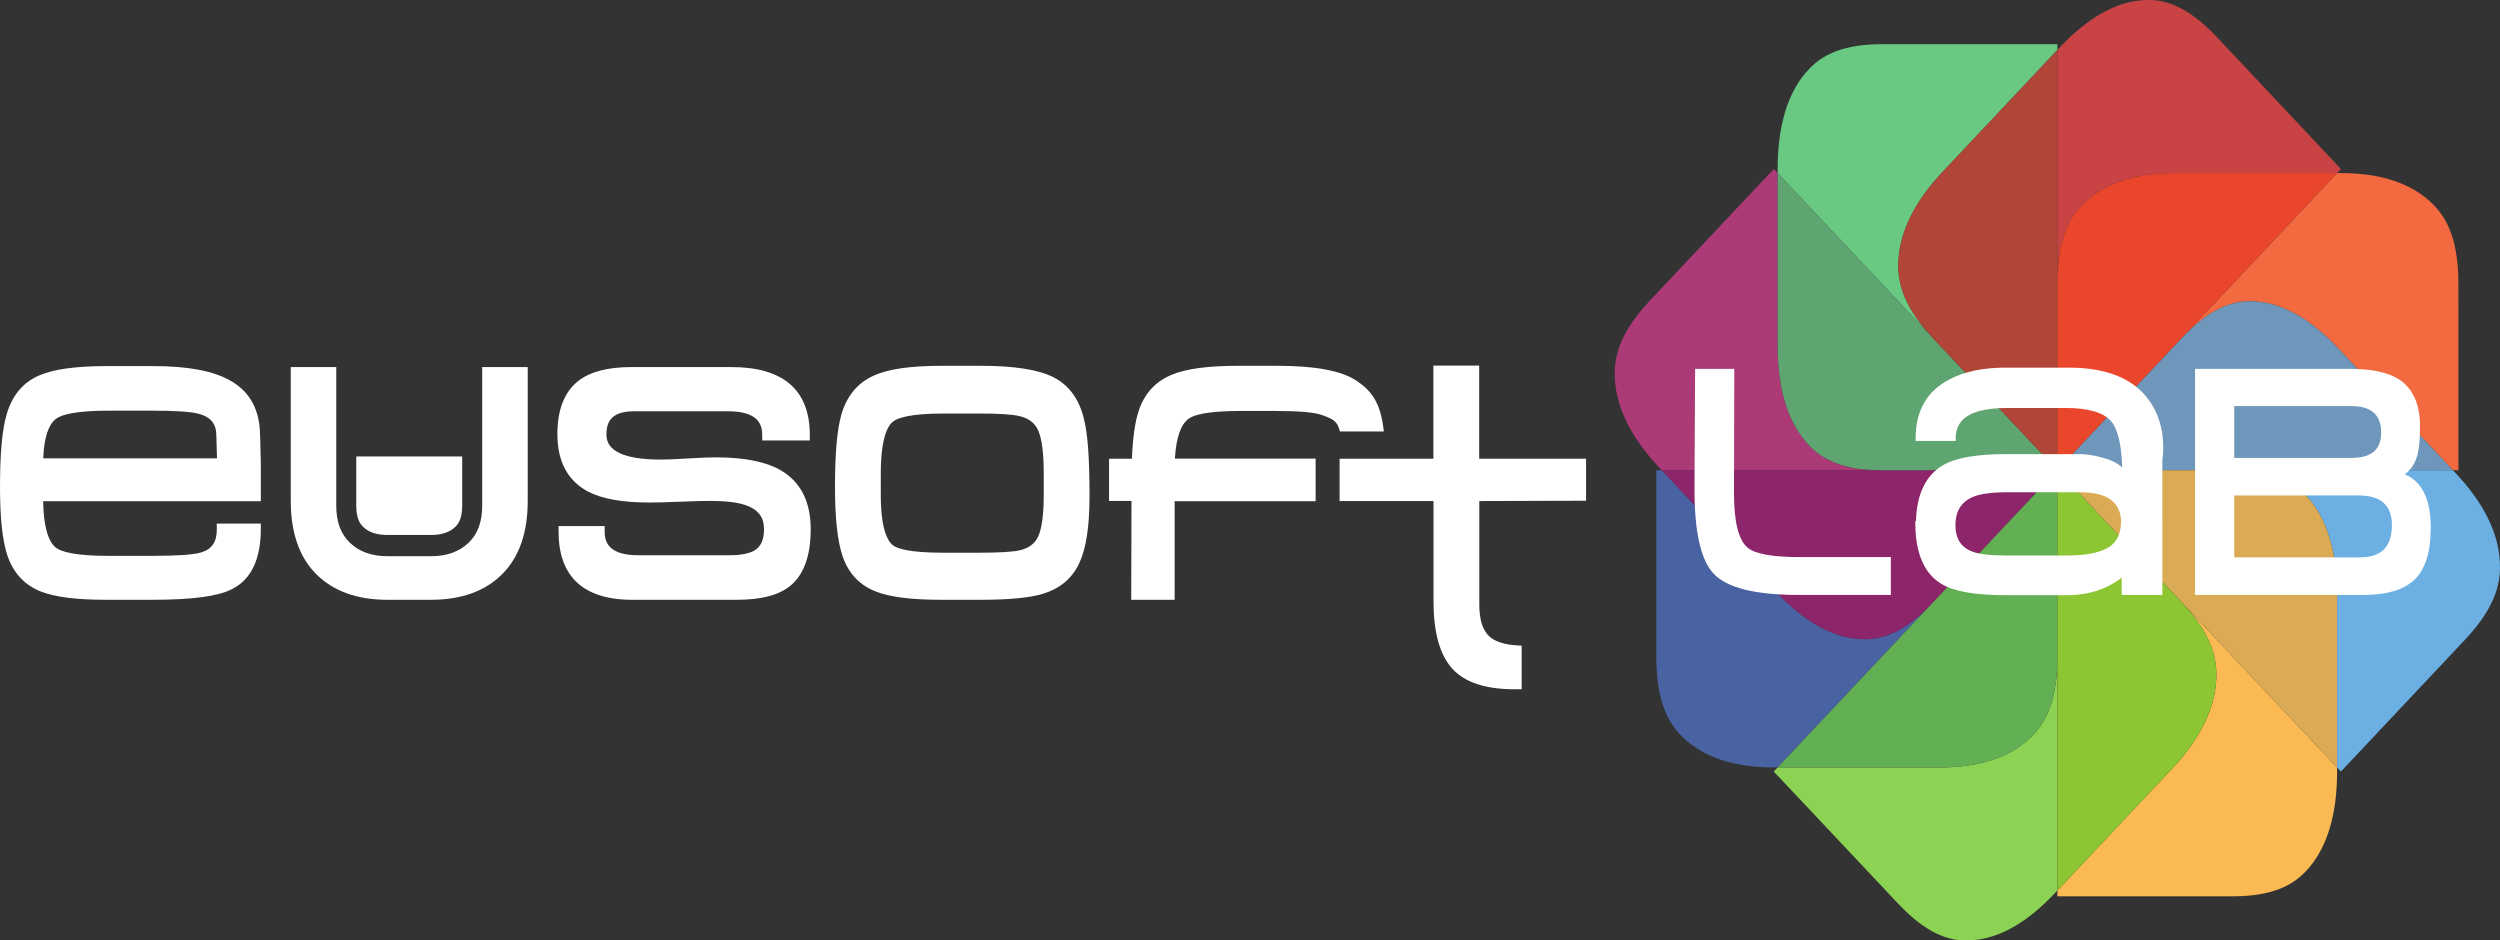
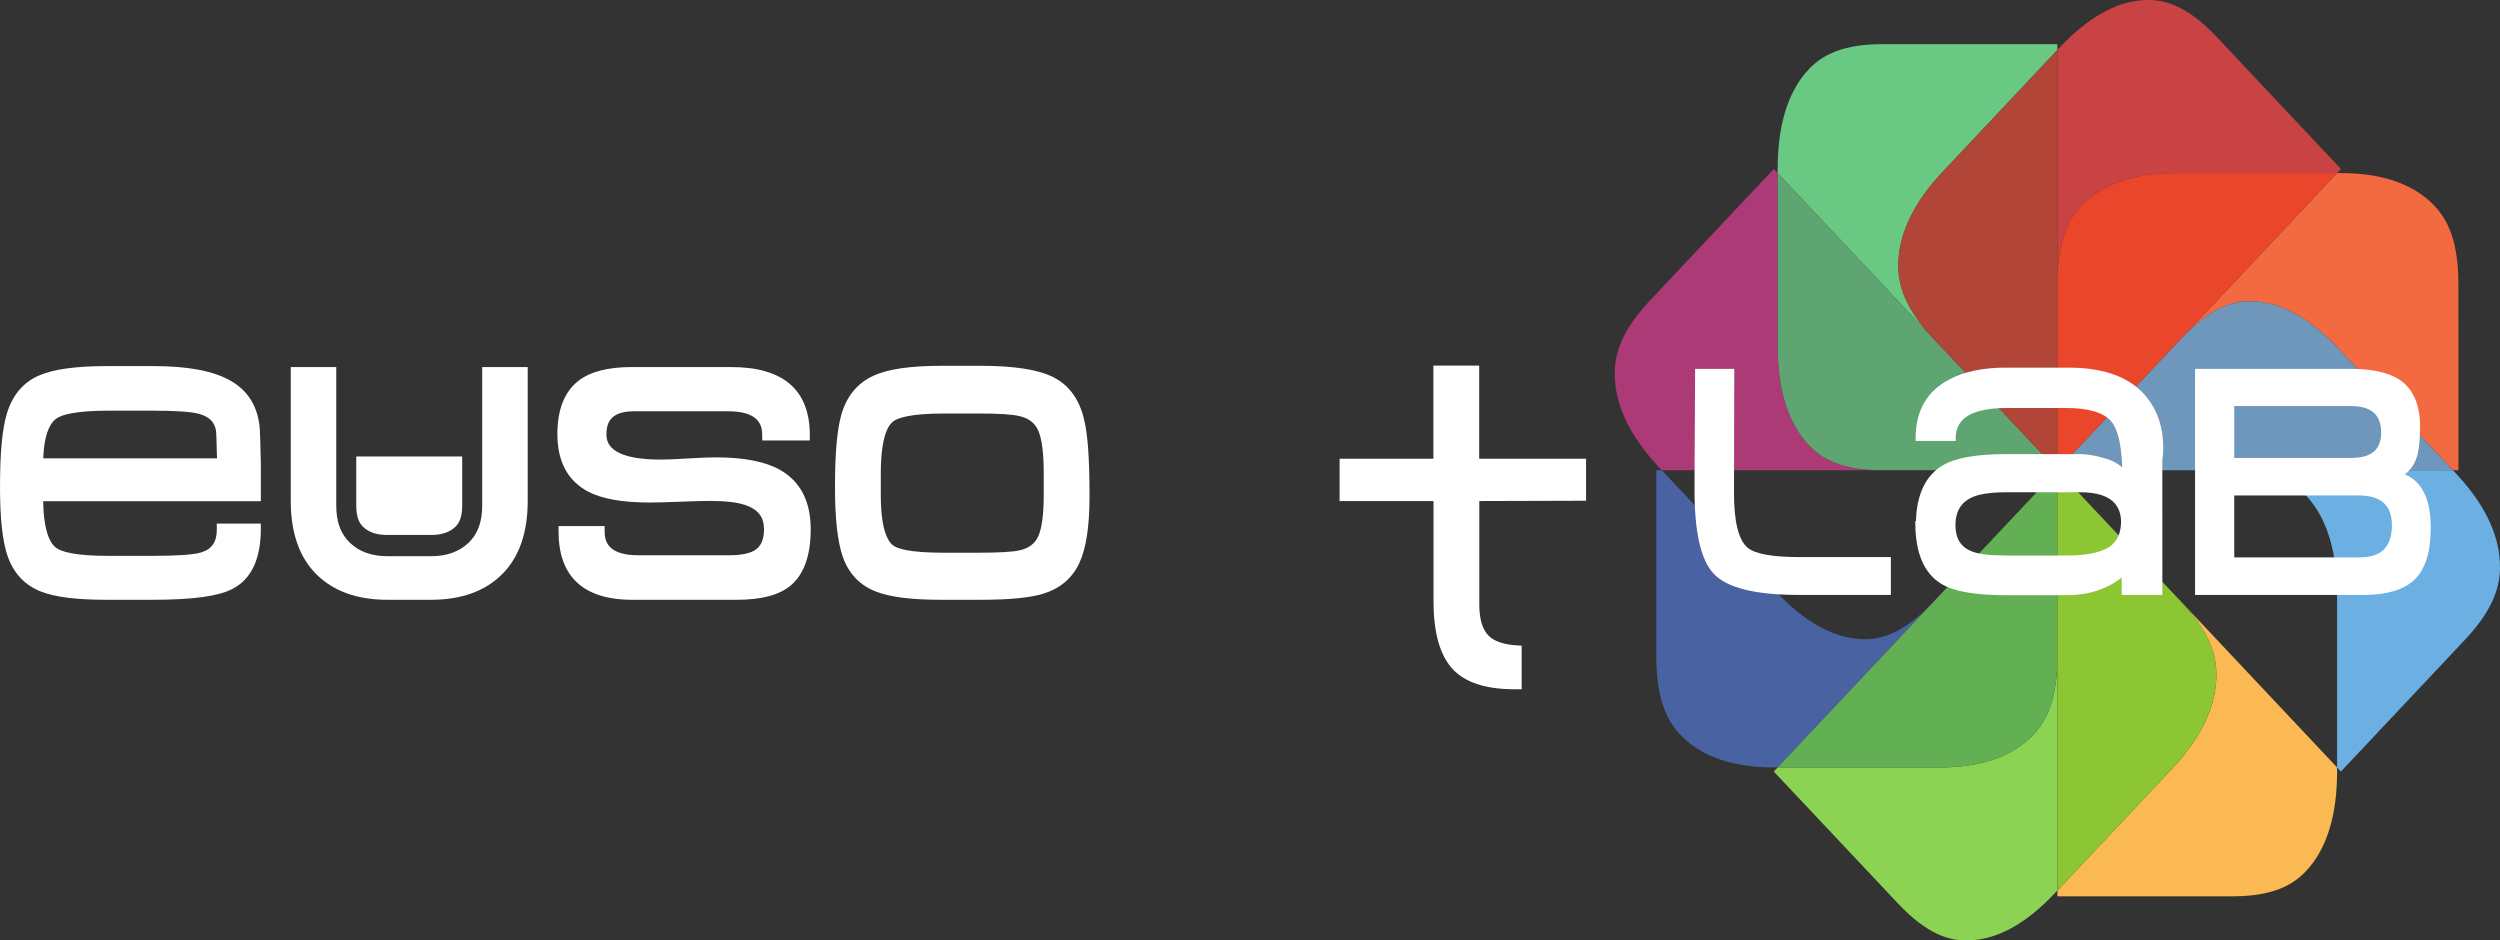
<svg xmlns="http://www.w3.org/2000/svg" width="420" height="158" viewBox="0 0 420 158" fill="none">
  <rect x="0" y="0" width="420" height="158" fill="#333333" stroke="none" />
  <g clip-path="url(#clip0_177_28)">
    <mask id="mask0_177_28" style="mask-type:luminance" maskUnits="userSpaceOnUse" x="-85" y="-181" width="734" height="553">
      <path d="M-84.792 371.345H648.16V-180.129H-84.792V371.345Z" fill="white" />
    </mask>
    <g mask="url(#mask0_177_28)">
      <path d="M25.642 100.764H17.879C12.819 100.764 9.216 100.308 6.861 99.373C4.2 98.328 2.334 96.365 1.313 93.535C0.429 91.026 0.001 87.2 0.001 81.828C0.001 76.075 0.376 72.044 1.144 69.525C2.054 66.441 3.847 64.284 6.481 63.116C8.911 62.033 12.669 61.504 17.978 61.504H25.743C31.65 61.504 35.929 62.327 38.822 64.013C41.637 65.642 43.246 68.217 43.609 71.666C43.68 72.341 43.747 74.368 43.819 77.868V84.206H7.25C7.315 88.287 8.053 90.973 9.402 92.013C10.217 92.642 12.399 93.385 18.178 93.385H25.544C29.851 93.385 32.65 93.187 33.86 92.789C35.643 92.224 36.454 90.98 36.423 88.865L36.414 87.963H43.819V88.852C43.819 93.96 42.187 97.369 38.976 98.97C36.679 100.175 32.312 100.764 25.642 100.764ZM7.265 76.995H36.456C36.377 73.261 36.316 72.519 36.293 72.372C36.043 70.854 35.1 69.947 33.314 69.498C32.008 69.157 29.38 68.99 25.491 68.99H18.327C12.61 68.99 10.378 69.693 9.514 70.285C8.152 71.228 7.396 73.483 7.265 76.995Z" fill="white" />
      <path d="M72.431 100.764H65.069C60.027 100.764 56.026 99.329 53.173 96.499C50.307 93.666 48.847 89.514 48.847 84.169V61.665H56.491V84.962C56.491 87.676 57.245 89.705 58.795 91.197C60.347 92.686 62.457 93.442 65.069 93.442H72.431C75.043 93.442 77.156 92.682 78.71 91.197C80.259 89.705 81.01 87.676 81.01 84.962V61.665H88.656V84.169C88.656 89.514 87.2 93.666 84.324 96.499C81.475 99.329 77.473 100.764 72.431 100.764Z" fill="white" />
      <path d="M59.852 76.684V84.962C59.852 87.123 60.489 88.009 61.043 88.548C61.961 89.425 63.313 89.873 65.069 89.873H72.432C74.183 89.873 75.542 89.425 76.458 88.542C77.012 88.009 77.648 87.123 77.648 84.962V76.684H59.852Z" fill="white" />
      <path d="M345.64 78.999L324.765 101.174C319.784 106.473 316.054 107.387 313.294 107.387C313.042 107.387 312.798 107.379 312.562 107.367C307.88 107.113 303.125 104.447 298.441 99.465L279.177 78.999H278.262V110.357C278.262 118.529 280.675 121.895 282.776 123.914C286.243 127.243 291.372 128.927 298.01 128.927H298.643L345.64 78.999Z" fill="#4962A2" />
      <path d="M297.993 28.39L277.126 50.559C271.682 56.339 271.153 60.527 271.289 63.535C271.53 68.491 274.035 73.539 278.732 78.526L279.177 78.999H316.085C308.415 78.997 305.261 76.433 303.37 74.208C300.226 70.515 298.637 65.056 298.645 58.015V29.082L297.993 28.39Z" fill="#AC3A77" />
-       <path d="M345.64 78.999H316.121H316.092H316.085H279.177L298.441 99.465C303.125 104.448 307.88 107.113 312.562 107.367C312.798 107.379 313.042 107.387 313.294 107.387C316.054 107.387 319.784 106.473 324.765 101.174L345.64 78.999Z" fill="#8D256B" />
      <path d="M345.641 7.423H316.121C308.425 7.423 305.265 9.982 303.358 12.216C300.226 15.899 298.645 21.351 298.645 28.403V29.081L324.388 56.425C319.3 50.854 318.797 46.793 318.936 43.862C319.177 38.889 321.685 33.838 326.376 28.861L345.641 8.394V7.423Z" fill="#69C983" />
      <path d="M298.645 29.081V58.015C298.636 65.057 300.226 70.514 303.37 74.208C305.261 76.433 308.415 78.997 316.084 78.998H316.12H345.641L324.765 56.832C324.637 56.696 324.511 56.561 324.388 56.425L298.645 29.081Z" fill="#5EA571" />
    </g>
    <mask id="mask1_177_28" style="mask-type:luminance" maskUnits="userSpaceOnUse" x="-85" y="-181" width="734" height="553">
      <path d="M-84.792 371.345H648.16V-180.129H-84.792V371.345Z" fill="white" />
    </mask>
    <g mask="url(#mask1_177_28)">
      <path d="M360.932 -5.2639e-05C360.678 -5.2639e-05 360.431 0.007 360.193 0.02C355.528 0.265 350.782 2.935 346.085 7.922L345.641 8.393V78.999V47.647C345.641 39.475 348.049 36.116 350.147 34.097C353.616 30.77 358.728 29.078 365.328 29.078C365.348 29.078 365.368 29.078 365.388 29.079H392.628L393.277 28.39L372.412 6.213C367.429 0.922 363.7 -5.2639e-05 360.932 -5.2639e-05Z" fill="#CA4344" />
      <path d="M345.641 8.393L326.376 28.861C321.685 33.838 319.177 38.889 318.936 43.863C318.798 46.792 319.301 50.854 324.389 56.426L345.641 78.999V8.393Z" fill="#B14538" />
      <path d="M324.39 56.426C324.512 56.56 324.639 56.695 324.767 56.831L345.642 78.999L324.39 56.426Z" fill="#AE3E36" />
      <path d="M393.263 29.079H392.628L345.641 78.999L366.507 56.832C371.508 51.517 375.244 50.614 378.01 50.614C378.253 50.614 378.488 50.621 378.717 50.632C383.388 50.89 388.156 53.553 392.833 58.542L412.089 78.999H413.015L413.009 47.646C413.015 39.468 410.599 36.109 408.498 34.089C405.031 30.757 399.902 29.079 393.263 29.079Z" fill="#F46A40" />
      <path d="M365.327 29.079C358.728 29.079 353.616 30.77 350.146 34.096C348.048 36.116 345.64 39.475 345.64 47.646V78.999L392.627 29.079H365.387C365.368 29.079 365.347 29.079 365.327 29.079Z" fill="#E9462C" />
      <path d="M412.089 78.999H345.641L375.151 79.005C382.848 79.005 386.007 81.56 387.902 83.795C391.041 87.488 392.635 92.94 392.631 99.983V128.929L393.277 129.615L414.149 107.44C419.594 101.66 420.122 97.472 419.982 94.468C419.745 89.504 417.239 84.464 412.539 79.477L412.089 78.999Z" fill="#6CAFE3" />
      <path d="M378.01 50.614C375.244 50.614 371.508 51.517 366.507 56.832L345.641 78.998H412.089L392.833 58.541C388.155 53.553 383.388 50.891 378.717 50.632C378.488 50.621 378.253 50.614 378.01 50.614Z" fill="#6F97BB" />
      <path d="M345.641 78.999L366.507 101.174C371.947 106.958 372.478 111.136 372.332 114.14C372.095 119.111 369.593 124.163 364.902 129.142L345.641 149.601V150.58H375.151C382.849 150.58 386.016 148.017 387.912 145.783C391.054 142.1 392.631 136.652 392.631 129.594V128.929L345.641 78.999Z" fill="#FAB953" />
-       <path d="M345.641 78.999L392.631 128.929V99.983C392.635 92.939 391.042 87.488 387.902 83.795C386.007 81.56 382.849 79.005 375.151 79.005L345.641 78.999Z" fill="#DBAA55" />
      <path d="M345.64 78.999V110.357C345.64 118.529 343.224 121.89 341.124 123.911C337.648 127.243 332.515 128.927 325.885 128.927H298.643L297.993 129.617L318.867 151.791C323.838 157.072 327.56 158 330.323 158C330.584 158 330.837 157.992 331.08 157.979C335.749 157.735 340.494 155.069 345.19 150.078L345.64 149.601V78.999Z" fill="#8CD253" />
      <path d="M345.641 78.999L298.644 128.927H325.886C332.516 128.927 337.649 127.243 341.125 123.911C343.225 121.89 345.641 118.529 345.641 110.357V78.999Z" fill="#63AF53" />
      <path d="M345.641 78.999V149.601L364.902 129.142C369.593 124.163 372.095 119.111 372.332 114.14C372.478 111.136 371.947 106.958 366.507 101.174L345.641 78.999Z" fill="#8DC633" />
      <path d="M123.788 100.764H106.199C101.844 100.764 98.59 99.65 96.524 97.446C94.727 95.522 93.822 92.773 93.838 89.271L93.843 88.384H101.579V89.274C101.579 90.997 102.17 93.284 107.252 93.284H122.435C124.386 93.284 125.833 93.014 126.739 92.486C127.824 91.839 128.354 90.665 128.354 88.903C128.354 86.912 127.406 85.641 125.369 84.905C124.022 84.403 121.975 84.153 119.278 84.153C118.176 84.153 116.531 84.196 114.248 84.29C112.025 84.377 110.31 84.424 109.155 84.424C104.539 84.424 101.143 83.814 98.765 82.574C95.357 80.748 93.641 77.503 93.641 72.94C93.641 68.819 94.831 65.803 97.188 63.969C99.161 62.441 102.162 61.665 106.101 61.665H122.832C131.604 61.665 136.048 65.512 136.048 73.097V73.994H128.053V73.097C128.053 71.378 127.457 69.094 122.283 69.094H106.502C102.405 69.094 101.878 71.208 101.878 73.044C101.878 75.807 104.952 77.209 111.012 77.209C112.03 77.209 113.572 77.145 115.596 77.021C117.656 76.898 119.231 76.837 120.278 76.837C124.936 76.837 128.543 77.536 130.993 78.912C134.445 80.838 136.198 84.203 136.198 88.903C136.198 93.284 135.081 96.459 132.878 98.328C130.935 99.967 127.959 100.764 123.788 100.764Z" fill="white" />
      <path d="M164.614 100.764H158.155C153.097 100.764 149.492 100.308 147.136 99.373C144.443 98.328 142.573 96.362 141.583 93.525C140.707 90.989 140.279 87.143 140.279 81.772C140.279 76.092 140.637 72.111 141.368 69.585C142.275 66.501 144.088 64.324 146.755 63.119C149.181 61.999 152.945 61.454 158.255 61.454H164.667C170.351 61.454 174.362 62.073 176.921 63.348C179.572 64.672 181.32 67.05 182.114 70.431C182.738 72.858 183.04 77.075 183.04 83.313C183.04 88.471 182.47 92.183 181.3 94.65C180.088 97.205 178.023 98.924 175.162 99.77C172.963 100.436 169.511 100.764 164.614 100.764ZM158.606 69.469C152.839 69.469 150.721 70.228 149.959 70.873C149.054 71.642 147.972 73.783 147.972 79.59V83.156C147.972 88.775 149.071 90.85 149.999 91.602C150.722 92.167 152.801 92.856 158.454 92.856H164.519C167.88 92.856 170.16 92.722 171.299 92.451C172.824 92.113 173.839 91.354 174.408 90.137C175.035 88.792 175.348 86.427 175.348 83.106V79.533C175.348 76.142 175.037 73.716 174.425 72.335C173.871 71.081 172.862 70.285 171.344 69.924C170.164 69.616 167.837 69.469 164.416 69.469H158.606Z" fill="white" />
      <path d="M255.638 115.793H254.397C249.539 115.793 246.021 114.619 243.946 112.297C241.878 109.986 240.829 106.189 240.829 101.008V84.176H225.052V77.069H240.811V61.42H248.502V77.069H266.459V84.122L248.525 84.176V101.593C248.525 104.146 249.113 105.952 250.272 106.975C251.224 107.805 252.767 108.293 254.844 108.424L255.638 108.47V115.793Z" fill="white" />
-       <path d="M232.478 72.486L232.467 72.359C231.958 67.632 230.387 65.675 228.02 64.046C225.485 62.3 221.075 61.454 214.54 61.454H208.026C202.859 61.454 199.17 61.959 196.744 63.006C194.08 64.13 192.248 66.153 191.299 69.023C190.681 70.886 190.308 73.539 190.164 77.069H186.322V84.159H190.09L190.047 100.764H197.341V84.207H221.027V77.048H197.382C197.594 73.509 198.378 71.254 199.727 70.321C200.543 69.736 202.707 69.04 208.375 69.04H214.287C218.246 69.04 220.885 69.275 222.118 69.733L222.274 69.79C223.957 70.428 224.682 70.722 225.105 72.486H232.478Z" fill="white" />
      <path d="M317.664 99.946H302.072C294.909 99.946 290.149 98.757 287.925 96.414C285.673 94.04 284.611 89.166 284.678 81.513L284.78 61.974H291.361L291.311 82.905C291.311 87.671 292.081 90.735 293.596 92.008C294.835 93.058 297.77 93.591 302.322 93.591H317.664V99.946Z" fill="white" />
      <path d="M347.237 99.996H336.916C331.842 99.996 328.216 99.355 326.139 98.089C323.242 96.329 321.773 92.884 321.773 87.853V87.523H321.881C322.016 82.977 323.55 79.822 326.446 78.14C328.556 76.913 332.094 76.29 336.964 76.29H349.389C350.408 76.29 351.562 76.454 352.818 76.777C354.505 77.183 355.729 77.763 356.528 78.538C356.419 74.764 355.811 72.169 354.716 70.818C353.451 69.308 350.866 68.541 347.036 68.541H337.116C333.438 68.541 330.915 69.253 329.618 70.657C328.881 71.456 328.534 72.465 328.557 73.74L328.562 74.076H321.827L321.825 73.749C321.789 69.056 323.719 65.678 327.562 63.709C330.025 62.418 333.172 61.763 336.916 61.763H347.586C353.735 61.763 358.183 63.505 360.805 66.939C362.546 69.188 363.429 71.981 363.429 75.238C363.429 75.997 363.376 76.681 363.272 77.269L363.278 99.946H356.445V97.036C353.915 99.001 350.821 99.996 347.237 99.996ZM349.438 82.699L349.291 82.7H337.166C334.605 82.7 332.689 82.96 331.468 83.475C329.477 84.315 328.51 85.886 328.51 88.281C328.538 90.521 329.454 91.95 331.309 92.649C332.413 93.099 334.346 93.326 337.064 93.326H347.135C350.528 93.326 352.984 92.823 354.434 91.833C355.719 90.93 356.345 89.504 356.345 87.478C356.188 84.268 353.928 82.699 349.438 82.699Z" fill="white" />
      <path d="M397.189 99.946H368.77V61.974H394.935C398.515 61.974 401.266 62.581 403.112 63.779C405.405 65.327 406.566 67.963 406.566 71.616C406.566 73.691 406.431 75.235 406.154 76.333C405.768 77.817 405.047 78.939 404.003 79.681C406.9 80.881 408.368 83.894 408.368 88.648C408.368 92.7 407.457 95.631 405.661 97.358C403.876 99.075 401.025 99.946 397.189 99.946ZM375.354 93.641H396.436C400.071 93.641 401.839 91.868 401.839 88.223C401.839 84.867 399.989 83.235 396.186 83.235H375.354V93.641ZM375.354 76.929H395.033C398.399 76.929 400.035 75.538 400.035 72.68C400.035 69.678 398.382 68.219 394.983 68.219H375.354V76.929Z" fill="white" />
    </g>
  </g>
  <defs>
    <clipPath id="clip0_177_28">
      <rect width="420" height="158" fill="white" />
    </clipPath>
  </defs>
</svg>